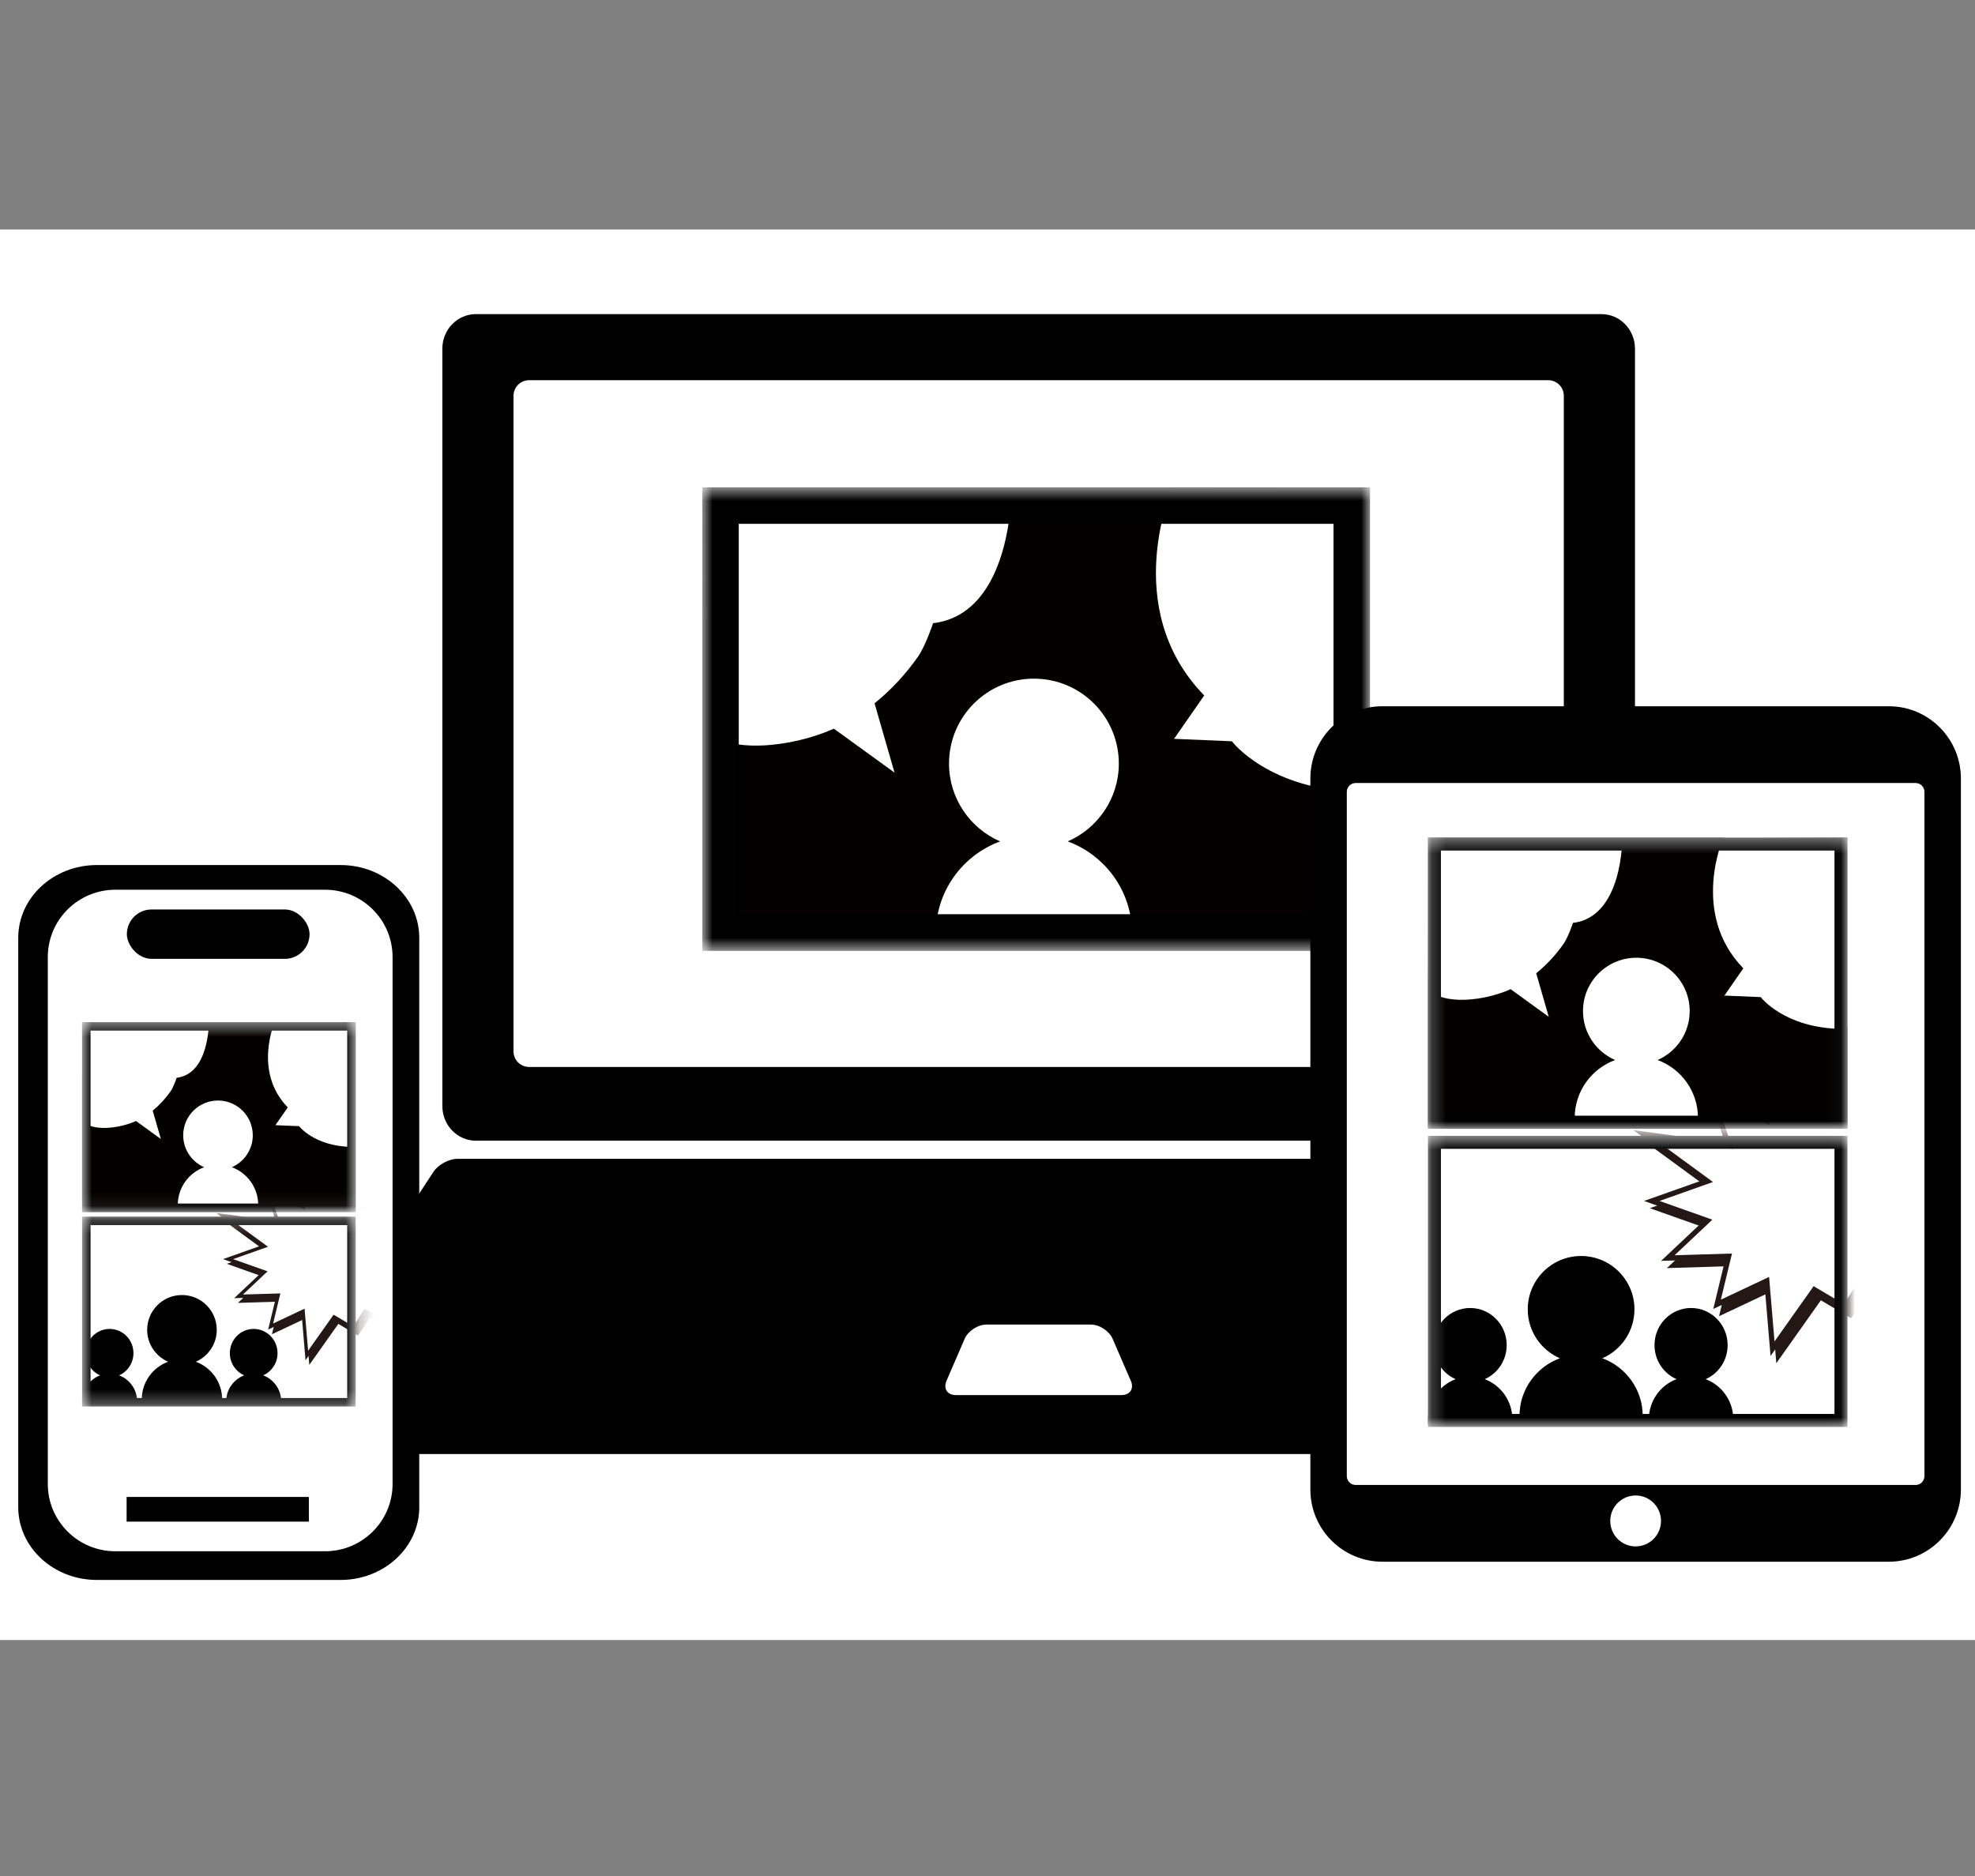
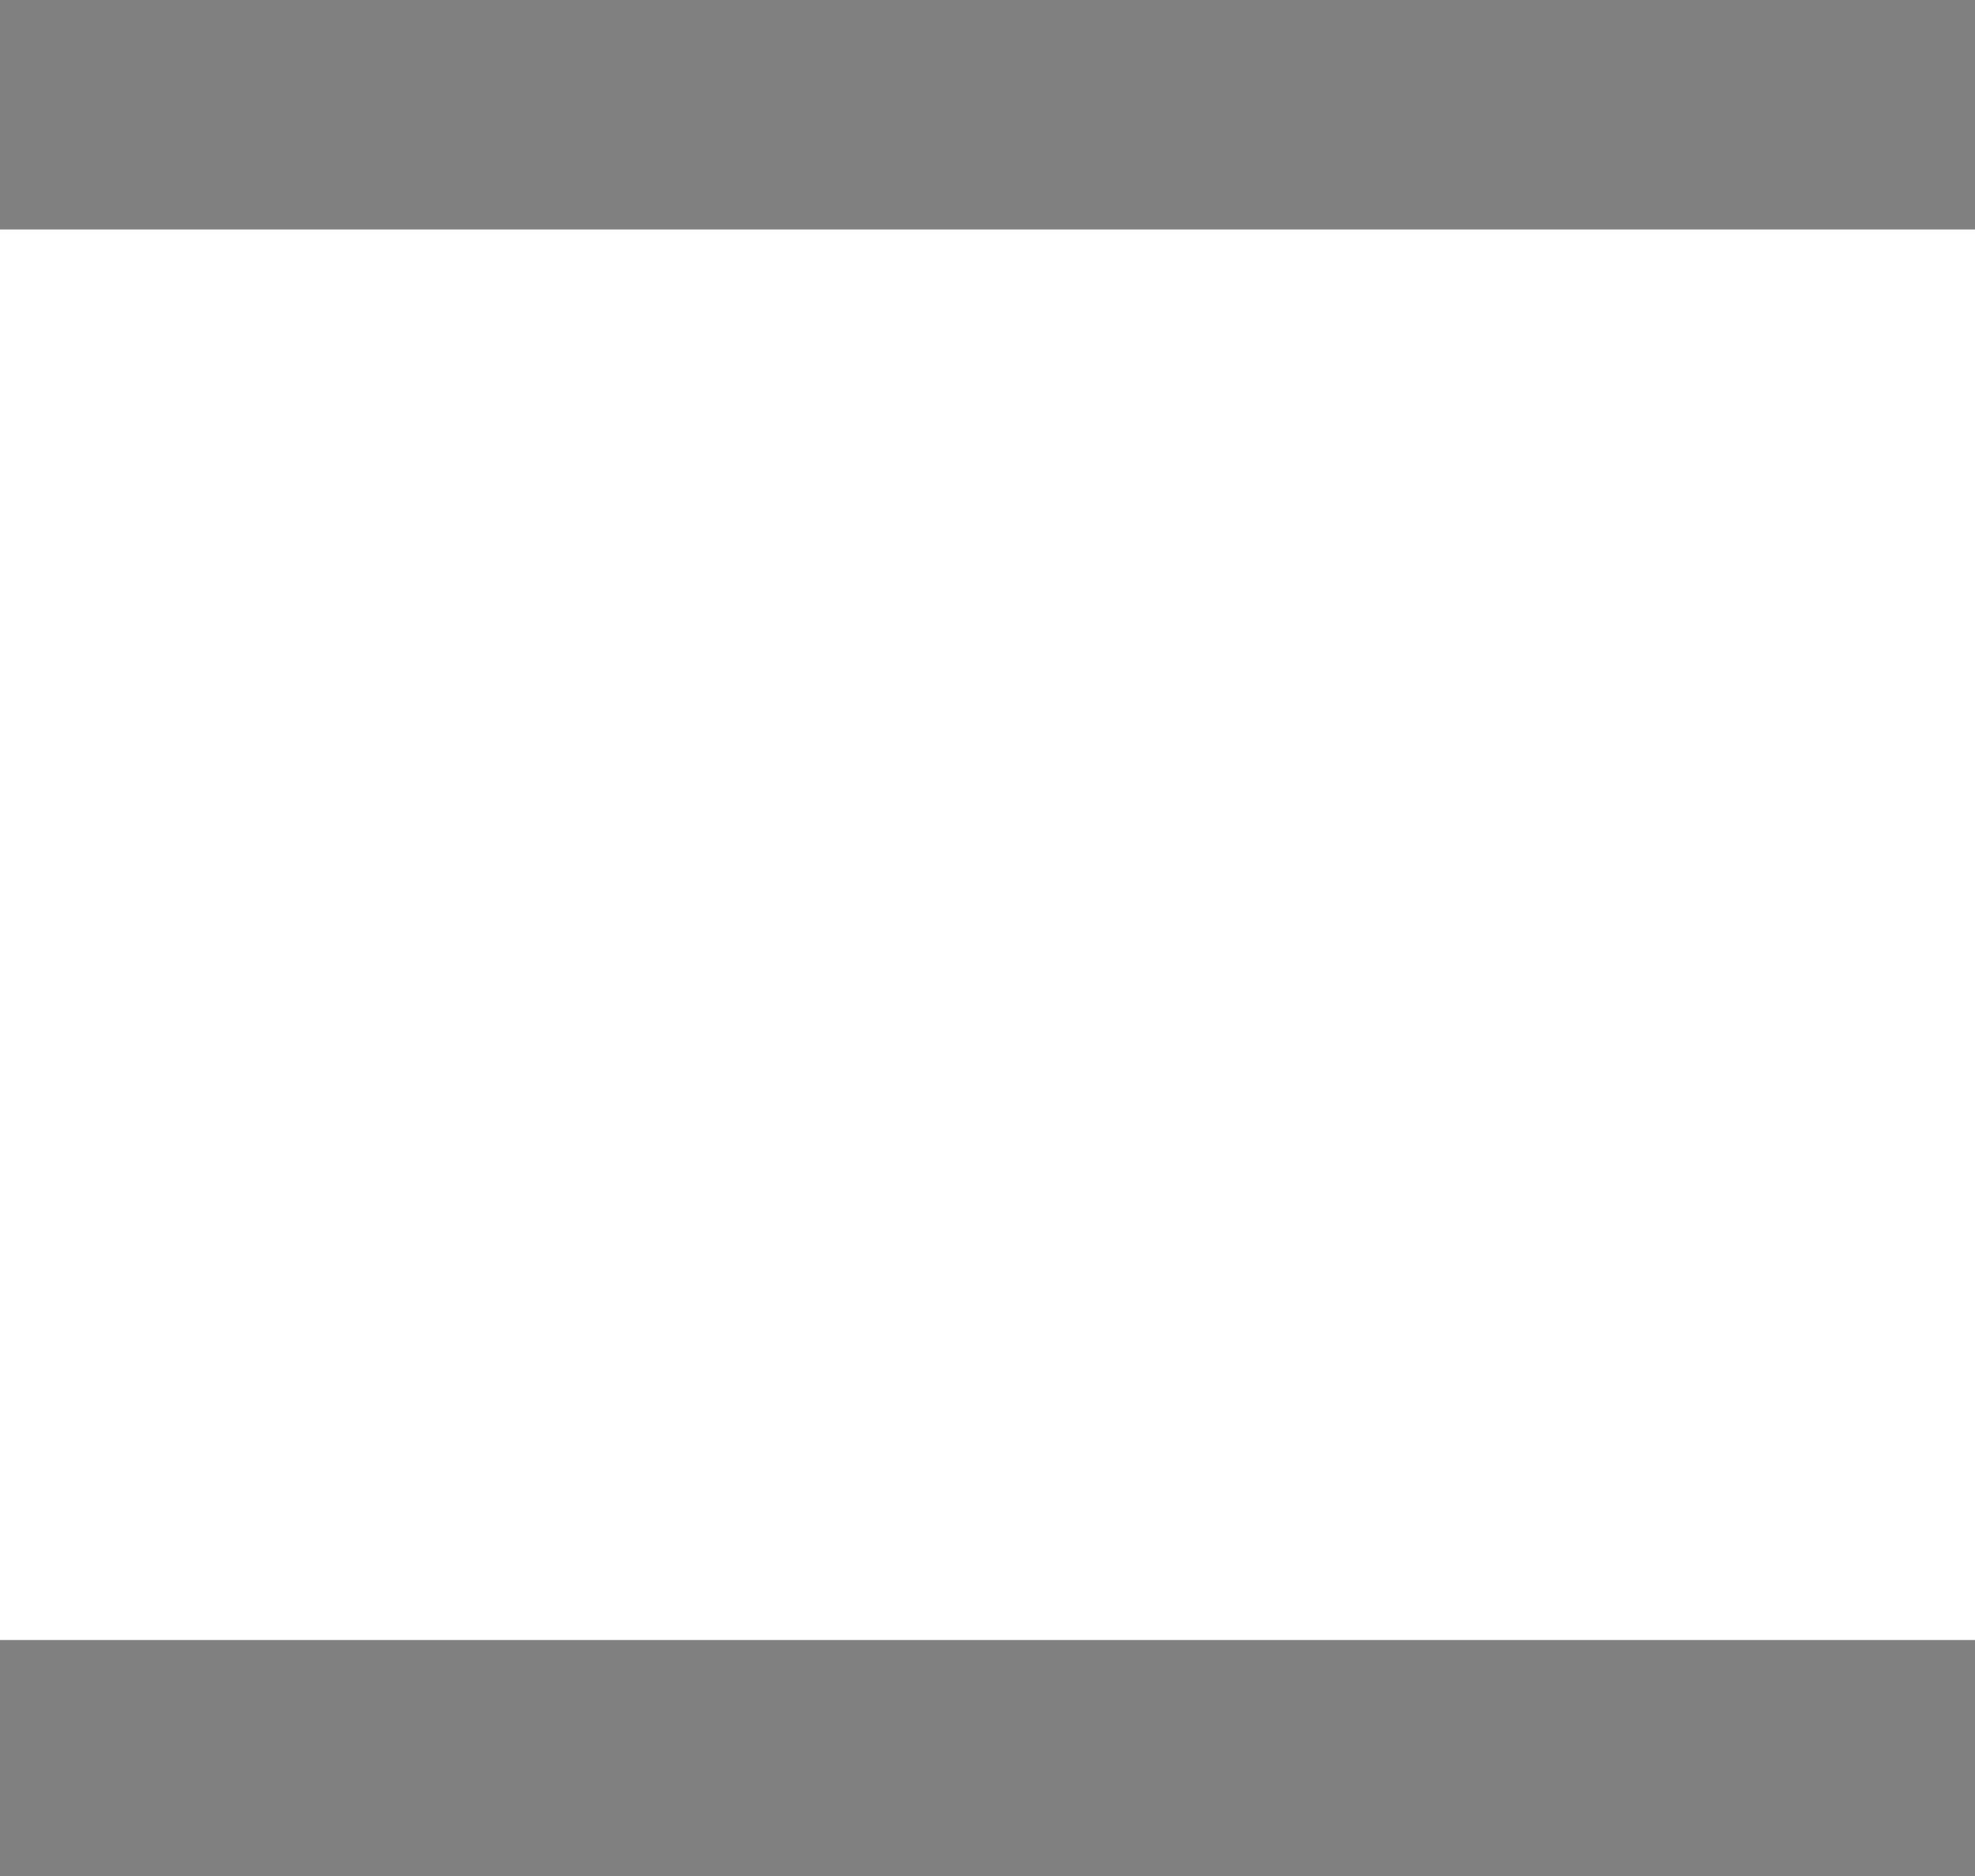
<svg xmlns="http://www.w3.org/2000/svg" width="140" height="133" viewBox="0 0 140 133" fill="none">
  <rect x="0" y="0" width="140" height="133" fill="#808080" stroke="none" />
  <rect width="140" height="100" transform="translate(0 16.27)" fill="white" />
  <g clip-path="url(#clip0_223_6817)">
    <path fill-rule="evenodd" clip-rule="evenodd" d="M115.897 78.416C115.897 79.77 114.834 80.869 113.524 80.869H33.731C32.421 80.869 31.357 79.772 31.357 78.416V24.721C31.357 23.366 32.419 22.27 33.731 22.27H113.524C114.834 22.27 115.897 23.366 115.897 24.721V78.416ZM116.529 83.079C116.197 82.57 115.429 82.155 114.822 82.155H32.43C31.824 82.155 31.056 82.57 30.724 83.079L21.253 97.556C20.921 98.064 20.649 98.976 20.649 99.584V101.979C20.649 102.586 21.145 103.083 21.751 103.083H125.505C126.112 103.083 126.608 102.586 126.608 101.979V99.584C126.608 98.976 126.335 98.064 126.003 97.556L116.531 83.079H116.529Z" fill="black" />
    <path d="M109.751 26.955H37.504C36.895 26.955 36.401 27.45 36.401 28.06V74.538C36.401 75.148 36.895 75.643 37.504 75.643H109.751C110.359 75.643 110.853 75.148 110.853 74.538V28.06C110.853 27.45 110.359 26.955 109.751 26.955Z" fill="white" />
    <path fill-rule="evenodd" clip-rule="evenodd" d="M80.161 97.893C80.402 98.45 80.102 98.906 79.496 98.906H67.759C67.153 98.906 66.855 98.45 67.094 97.893L68.379 94.919C68.62 94.362 69.312 93.906 69.919 93.906H77.332C77.939 93.906 78.631 94.362 78.872 94.919L80.157 97.893H80.161Z" fill="white" />
    <mask id="mask0_223_6817" style="mask-type:luminance" maskUnits="userSpaceOnUse" x="49" y="34" width="49" height="34">
      <path d="M49.781 67.402H97.112V34.553L49.781 34.553L49.781 67.402Z" fill="white" />
    </mask>
    <g mask="url(#mask0_223_6817)">
      <path d="M49.781 67.4H97.112V34.551L49.781 34.551L49.781 67.4Z" fill="#040000" />
      <path d="M80.244 67.071V66.173C80.244 63.178 78.345 60.631 75.688 59.652C77.817 58.725 79.309 56.602 79.309 54.132C79.309 50.807 76.615 48.113 73.291 48.113C69.966 48.113 67.272 50.807 67.272 54.132C67.272 56.602 68.764 58.725 70.894 59.652C68.236 60.631 66.337 63.178 66.337 66.173V67.071" fill="white" />
      <path d="M96.375 56.141C89.942 56.02 87.322 52.553 87.322 52.553L83.224 52.38L85.361 49.305C79.298 43.07 83.139 34.482 83.139 34.482L96.859 34.614L97.119 34.827V55.918C97.119 55.918 96.643 56.141 96.375 56.141Z" fill="white" />
      <path d="M49.851 51.641C51.467 53.514 56.155 52.993 59.109 51.659L63.409 54.775L61.994 49.863C63.174 48.91 64.23 47.767 65.091 46.528C65.608 45.784 66.143 44.182 66.143 44.182C71.781 43.5 71.696 34.703 71.696 34.703H49.777C49.777 34.703 49.766 51.546 49.847 51.641H49.851Z" fill="white" />
      <path d="M95.819 35.844V66.107H51.074L51.074 35.844L95.819 35.844Z" stroke="black" stroke-width="2.586" />
    </g>
    <path d="M97.993 50.07H133.893C136.711 50.07 139 52.365 139 55.192V105.597C139 108.423 136.711 110.718 133.893 110.718H97.993C95.174 110.718 92.886 108.423 92.886 105.597V55.192C92.886 52.365 95.174 50.07 97.993 50.07Z" fill="black" />
    <path d="M135.79 55.512H96.096C95.75 55.512 95.47 55.793 95.47 56.139V104.651C95.47 104.997 95.75 105.278 96.096 105.278H135.79C136.135 105.278 136.416 104.997 136.416 104.651V56.139C136.416 55.793 136.135 55.512 135.79 55.512Z" fill="white" />
    <path fill-rule="evenodd" clip-rule="evenodd" d="M117.743 107.828C117.743 108.825 116.938 109.633 115.943 109.633C114.949 109.633 114.144 108.825 114.144 107.828C114.144 106.831 114.949 106.023 115.943 106.023C116.938 106.023 117.743 106.831 117.743 107.828Z" fill="white" />
    <mask id="mask1_223_6817" style="mask-type:luminance" maskUnits="userSpaceOnUse" x="101" y="59" width="30" height="22">
      <path d="M101.221 80.019H130.961V59.379H101.221V80.019Z" fill="white" />
    </mask>
    <g mask="url(#mask1_223_6817)">
      <path d="M101.221 80.019H130.961V59.379H101.221V80.019Z" fill="#040000" />
      <path d="M120.362 79.812V79.248C120.362 77.366 119.169 75.765 117.5 75.15C118.838 74.568 119.775 73.234 119.775 71.682C119.775 69.593 118.082 67.9 115.993 67.9C113.905 67.9 112.212 69.593 112.212 71.682C112.212 73.234 113.149 74.568 114.487 75.15C112.818 75.765 111.625 77.366 111.625 79.248V79.812" fill="white" />
      <path d="M130.498 72.945C126.456 72.869 124.81 70.69 124.81 70.69L122.235 70.582L123.577 68.65C119.768 64.732 122.182 59.336 122.182 59.336L130.802 59.419L130.966 59.552V72.804C130.966 72.804 130.666 72.945 130.498 72.945Z" fill="white" />
      <path d="M101.265 70.117C102.281 71.294 105.226 70.967 107.083 70.129L109.784 72.086L108.895 69C109.637 68.401 110.3 67.683 110.841 66.904C111.166 66.437 111.502 65.43 111.502 65.43C115.044 65.002 114.991 59.475 114.991 59.475H101.219C101.219 59.475 101.212 70.057 101.263 70.117H101.265Z" fill="white" />
      <path d="M130.5 59.84V79.559H101.682V59.84H130.5Z" stroke="black" stroke-width="0.921" />
    </g>
    <mask id="mask2_223_6817" style="mask-type:luminance" maskUnits="userSpaceOnUse" x="101" y="80" width="30" height="22">
      <path d="M101.221 101.164H130.961V80.524H101.221V101.164Z" fill="white" />
    </mask>
    <g mask="url(#mask2_223_6817)">
      <path d="M101.221 101.164H130.96V80.524H101.221V101.164Z" fill="white" />
      <g style="mix-blend-mode:multiply">
        <path d="M117.498 85.655L121.448 87.055L118.638 89.703L122.948 89.573L122.125 92.983L125.652 91.32L126.057 96.129L129.022 91.941L131.169 93.214L132.391 91.32L136.208 92.946L135.095 89.573L140.868 90.35L136.595 87.055L140.546 85.655L136.595 84.255L139.406 81.607L135.095 81.737L137.853 77.303L132.391 79.99L131.585 76.561L129.022 79.369L125.533 73.061L125.652 79.99L121.836 78.364L122.948 81.737L116.882 80.91L121.448 84.255L117.498 85.655Z" fill="#231815" />
        <path d="M125.492 91.599L121.857 93.313L122.713 89.765L118.16 89.902L121.103 87.129L116.949 85.656L121.06 84.198L116.191 80.631L122.682 81.516L121.535 78.037L125.464 79.711L125.337 72.328L129.059 79.058L131.684 76.182L132.517 79.725L138.348 76.857L135.432 81.544L139.883 81.41L136.94 84.183L141.094 85.656L136.974 87.117L141.523 90.624L135.361 89.795L136.509 93.275L132.462 91.55L131.228 93.463L129.074 92.185L125.917 96.646L125.492 91.599ZM131.111 92.967L132.321 91.091L135.907 92.619L134.829 89.353L140.214 90.078L136.217 86.996L139.997 85.656L136.251 84.328L138.928 81.805L134.759 81.931L137.36 77.752L132.266 80.257L131.486 76.942L128.985 79.682L125.73 73.794L125.841 80.27L122.138 78.692L123.215 81.958L117.575 81.189L121.837 84.312L118.047 85.655L121.793 86.983L119.116 89.505L123.184 89.383L122.395 92.654L125.814 91.042L126.199 95.613L128.971 91.697L131.112 92.966L131.111 92.967Z" fill="#231815" />
      </g>
      <path d="M117.088 85.141L121.038 86.542L118.228 89.189L122.539 89.06L121.716 92.47L125.243 90.806L125.648 95.615L128.612 91.427L130.759 92.701L131.981 90.806L135.798 92.432L134.686 89.06L140.459 89.837L136.186 86.542L140.136 85.141L136.186 83.741L138.996 81.093L134.686 81.223L137.444 76.79L131.981 79.476L131.175 76.047L128.612 78.856L125.123 72.547L125.243 79.476L121.426 77.851L122.539 81.223L116.473 80.396L121.038 83.741L117.088 85.141Z" fill="white" />
      <path d="M125.082 91.086L121.447 92.8L122.304 89.251L117.75 89.388L120.694 86.615L116.539 85.142L120.65 83.685L115.781 80.118L122.273 81.003L121.125 77.524L125.054 79.198L124.927 71.814L128.649 78.544L131.274 75.668L132.107 79.211L137.938 76.343L135.022 81.03L139.474 80.896L136.53 83.669L140.685 85.142L136.565 86.603L141.113 90.111L134.952 89.281L136.099 92.761L132.052 91.037L130.818 92.949L128.664 91.672L125.507 96.132L125.082 91.086ZM130.701 92.453L131.912 90.578L135.497 92.105L134.42 88.84L139.804 89.564L135.808 86.482L139.587 85.142L135.842 83.814L138.519 81.292L134.349 81.417L136.95 77.238L131.856 79.743L131.077 76.428L128.576 79.168L125.32 73.281L125.431 79.757L121.727 78.179L122.805 81.445L117.164 80.677L121.426 83.799L117.637 85.142L121.383 86.47L118.706 88.992L122.774 88.87L121.984 92.141L125.404 90.529L125.789 95.1L128.561 91.184L130.702 92.453H130.701Z" fill="#231815" />
      <path d="M116.447 100.956V100.392C116.447 98.51 115.254 96.91 113.584 96.295C114.922 95.712 115.86 94.379 115.86 92.827C115.86 90.738 114.167 89.045 112.078 89.045C109.989 89.045 108.296 90.738 108.296 92.827C108.296 94.379 109.234 95.712 110.572 96.295C108.902 96.91 107.709 98.51 107.709 100.392V100.956" fill="black" />
      <path d="M107.207 101.022V100.629C107.207 99.319 106.389 98.205 105.245 97.777C106.162 97.371 106.804 96.443 106.804 95.363C106.804 93.909 105.644 92.731 104.213 92.731C102.781 92.731 101.621 93.909 101.621 95.363C101.621 96.443 102.264 97.371 103.181 97.777C102.036 98.205 101.219 99.319 101.219 100.629V101.022" fill="black" />
      <path d="M122.867 101.022V100.629C122.867 99.319 122.05 98.205 120.906 97.777C121.823 97.371 122.465 96.443 122.465 95.363C122.465 93.909 121.305 92.731 119.873 92.731C118.442 92.731 117.282 93.909 117.282 95.363C117.282 96.443 117.924 97.371 118.841 97.777C117.697 98.205 116.879 99.319 116.879 100.629V101.022" fill="black" />
      <path d="M130.5 80.985V100.703H101.682V80.985H130.5Z" stroke="black" stroke-width="0.921" />
    </g>
    <path fill-rule="evenodd" clip-rule="evenodd" d="M29.72 106.853C29.72 109.702 27.224 112.011 24.146 112.011H6.867C3.788 112.011 1.293 109.702 1.293 106.853V66.487C1.293 63.638 3.789 61.328 6.867 61.328H24.145C27.224 61.328 29.719 63.638 29.719 66.487V106.853H29.72Z" fill="black" />
    <path fill-rule="evenodd" clip-rule="evenodd" d="M27.829 105.204C27.829 107.841 25.683 109.978 23.037 109.978H8.18C5.533 109.978 3.388 107.841 3.388 105.204V67.852C3.388 65.215 5.534 63.078 8.18 63.078H23.036C25.683 63.078 27.828 65.215 27.828 67.852V105.204H27.829Z" fill="white" />
    <path d="M21.894 106.127H8.975V107.877H21.894V106.127Z" fill="black" />
    <rect x="8.993" y="64.478" width="12.95" height="3.5" rx="1.75" fill="black" />
    <mask id="mask3_223_6817" style="mask-type:luminance" maskUnits="userSpaceOnUse" x="5" y="72" width="21" height="14">
      <path d="M5.819 85.926H25.214V72.465H5.819V85.926Z" fill="white" />
    </mask>
    <g mask="url(#mask3_223_6817)">
      <path d="M5.819 85.926H25.214V72.465H5.819V85.926Z" fill="#040000" />
      <path d="M18.302 85.79V85.422C18.302 84.195 17.524 83.151 16.435 82.75C17.307 82.37 17.919 81.5 17.919 80.488C17.919 79.126 16.815 78.022 15.452 78.022C14.09 78.022 12.986 79.126 12.986 80.488C12.986 81.5 13.597 82.37 14.47 82.75C13.381 83.151 12.603 84.195 12.603 85.422V85.79" fill="white" />
      <path d="M24.912 81.311C22.276 81.261 21.202 79.84 21.202 79.84L19.523 79.77L20.399 78.51C17.914 75.955 19.488 72.436 19.488 72.436L25.11 72.49L25.217 72.577V81.219C25.217 81.219 25.022 81.311 24.912 81.311Z" fill="white" />
      <path d="M5.847 79.466C6.51 80.234 8.431 80.02 9.641 79.474L11.403 80.75L10.823 78.738C11.307 78.347 11.739 77.879 12.092 77.371C12.304 77.066 12.524 76.41 12.524 76.41C14.834 76.13 14.799 72.525 14.799 72.525H5.817C5.817 72.525 5.813 79.427 5.846 79.466H5.847Z" fill="white" />
      <path d="M24.913 72.765V85.625H6.119V72.765H24.913Z" stroke="black" stroke-width="0.601" />
    </g>
    <mask id="mask4_223_6817" style="mask-type:luminance" maskUnits="userSpaceOnUse" x="5" y="86" width="21" height="14">
      <path d="M5.819 99.715H25.214V86.254H5.819V99.715Z" fill="white" />
    </mask>
    <g mask="url(#mask4_223_6817)">
      <path d="M5.819 99.715H25.214V86.254H5.819V99.715Z" fill="white" />
      <g style="mix-blend-mode:multiply">
        <path d="M16.434 89.6L19.01 90.514L17.177 92.24L19.988 92.156L19.452 94.38L21.752 93.295L22.016 96.431L23.949 93.7L25.35 94.53L26.147 93.295L28.636 94.356L27.91 92.156L31.675 92.663L28.889 90.514L31.465 89.6L28.889 88.687L30.721 86.96L27.91 87.045L29.709 84.154L26.147 85.906L25.621 83.669L23.949 85.501L21.674 81.387L21.752 85.906L19.263 84.845L19.988 87.045L16.032 86.506L19.01 88.687L16.434 89.6Z" fill="#231815" />
        <path d="M21.647 93.476L19.276 94.594L19.835 92.28L16.865 92.369L18.785 90.561L16.075 89.6L18.756 88.65L15.581 86.323L19.814 86.901L19.066 84.632L21.629 85.723L21.546 80.908L23.973 85.297L25.685 83.421L26.229 85.732L30.031 83.862L28.129 86.918L31.033 86.831L29.113 88.64L31.822 89.6L29.135 90.553L32.102 92.84L28.084 92.3L28.832 94.569L26.192 93.445L25.387 94.692L23.983 93.859L21.924 96.767L21.647 93.476ZM25.311 94.368L26.101 93.145L28.439 94.141L27.736 92.011L31.248 92.484L28.642 90.474L31.107 89.6L28.664 88.734L30.41 87.089L27.691 87.171L29.387 84.445L26.065 86.079L25.556 83.917L23.925 85.704L21.802 81.864L21.875 86.088L19.459 85.058L20.162 87.189L16.484 86.687L19.263 88.724L16.792 89.6L19.235 90.466L17.489 92.111L20.142 92.031L19.627 94.164L21.857 93.113L22.108 96.094L23.916 93.54L25.312 94.368L25.311 94.368Z" fill="#231815" />
      </g>
      <path d="M16.166 89.267L18.743 90.18L16.91 91.907L19.721 91.822L19.184 94.046L21.485 92.961L21.749 96.097L23.682 93.366L25.083 94.197L25.88 92.961L28.369 94.022L27.643 91.822L31.408 92.329L28.622 90.18L31.198 89.267L28.622 88.353L30.454 86.626L27.643 86.711L29.442 83.82L25.88 85.572L25.354 83.336L23.682 85.167L21.407 81.053L21.485 85.572L18.995 84.512L19.721 86.711L15.765 86.172L18.743 88.353L16.166 89.267Z" fill="white" />
      <path d="M21.38 93.142L19.009 94.26L19.568 91.946L16.598 92.035L18.518 90.227L15.808 89.266L18.489 88.316L15.314 85.989L19.547 86.567L18.799 84.298L21.362 85.389L21.279 80.574L23.706 84.963L25.418 83.087L25.962 85.398L29.764 83.528L27.862 86.585L30.765 86.497L28.846 88.306L31.555 89.266L28.868 90.219L31.835 92.506L27.816 91.966L28.565 94.235L25.925 93.111L25.12 94.358L23.716 93.525L21.657 96.433L21.38 93.142ZM25.044 94.034L25.834 92.811L28.172 93.807L27.469 91.677L30.981 92.15L28.375 90.14L30.84 89.266L28.397 88.4L30.143 86.755L27.424 86.837L29.12 84.111L25.798 85.745L25.289 83.583L23.658 85.37L21.535 81.531L21.607 85.754L19.192 84.725L19.895 86.855L16.216 86.354L18.996 88.39L16.524 89.266L18.967 90.132L17.221 91.777L19.874 91.697L19.359 93.831L21.59 92.779L21.841 95.76L23.648 93.206L25.045 94.034H25.044Z" fill="#231815" />
      <path d="M15.748 99.581V99.213C15.748 97.986 14.97 96.942 13.881 96.541C14.754 96.161 15.365 95.291 15.365 94.279C15.365 92.916 14.261 91.812 12.899 91.812C11.536 91.812 10.432 92.916 10.432 94.279C10.432 95.291 11.044 96.161 11.916 96.541C10.827 96.942 10.049 97.986 10.049 99.213V99.581" fill="black" />
      <path d="M9.722 99.622V99.366C9.722 98.512 9.189 97.785 8.443 97.506C9.041 97.242 9.46 96.636 9.46 95.931C9.46 94.983 8.703 94.215 7.769 94.215C6.836 94.215 6.079 94.983 6.079 95.931C6.079 96.636 6.498 97.242 7.096 97.506C6.35 97.785 5.817 98.512 5.817 99.366V99.622" fill="black" />
      <path d="M19.936 99.622V99.366C19.936 98.512 19.402 97.785 18.656 97.506C19.254 97.242 19.673 96.636 19.673 95.931C19.673 94.983 18.916 94.215 17.983 94.215C17.049 94.215 16.293 94.983 16.293 95.931C16.293 96.636 16.712 97.242 17.31 97.506C16.564 97.785 16.03 98.512 16.03 99.366V99.622" fill="black" />
      <path d="M24.913 86.554V99.414H6.119V86.554H24.913Z" stroke="black" stroke-width="0.601" />
    </g>
  </g>
  <defs>
    <clipPath id="clip0_223_6817">
-       <rect width="139" height="89.742" fill="white" transform="translate(0 22.27)" />
-     </clipPath>
+       </clipPath>
  </defs>
</svg>